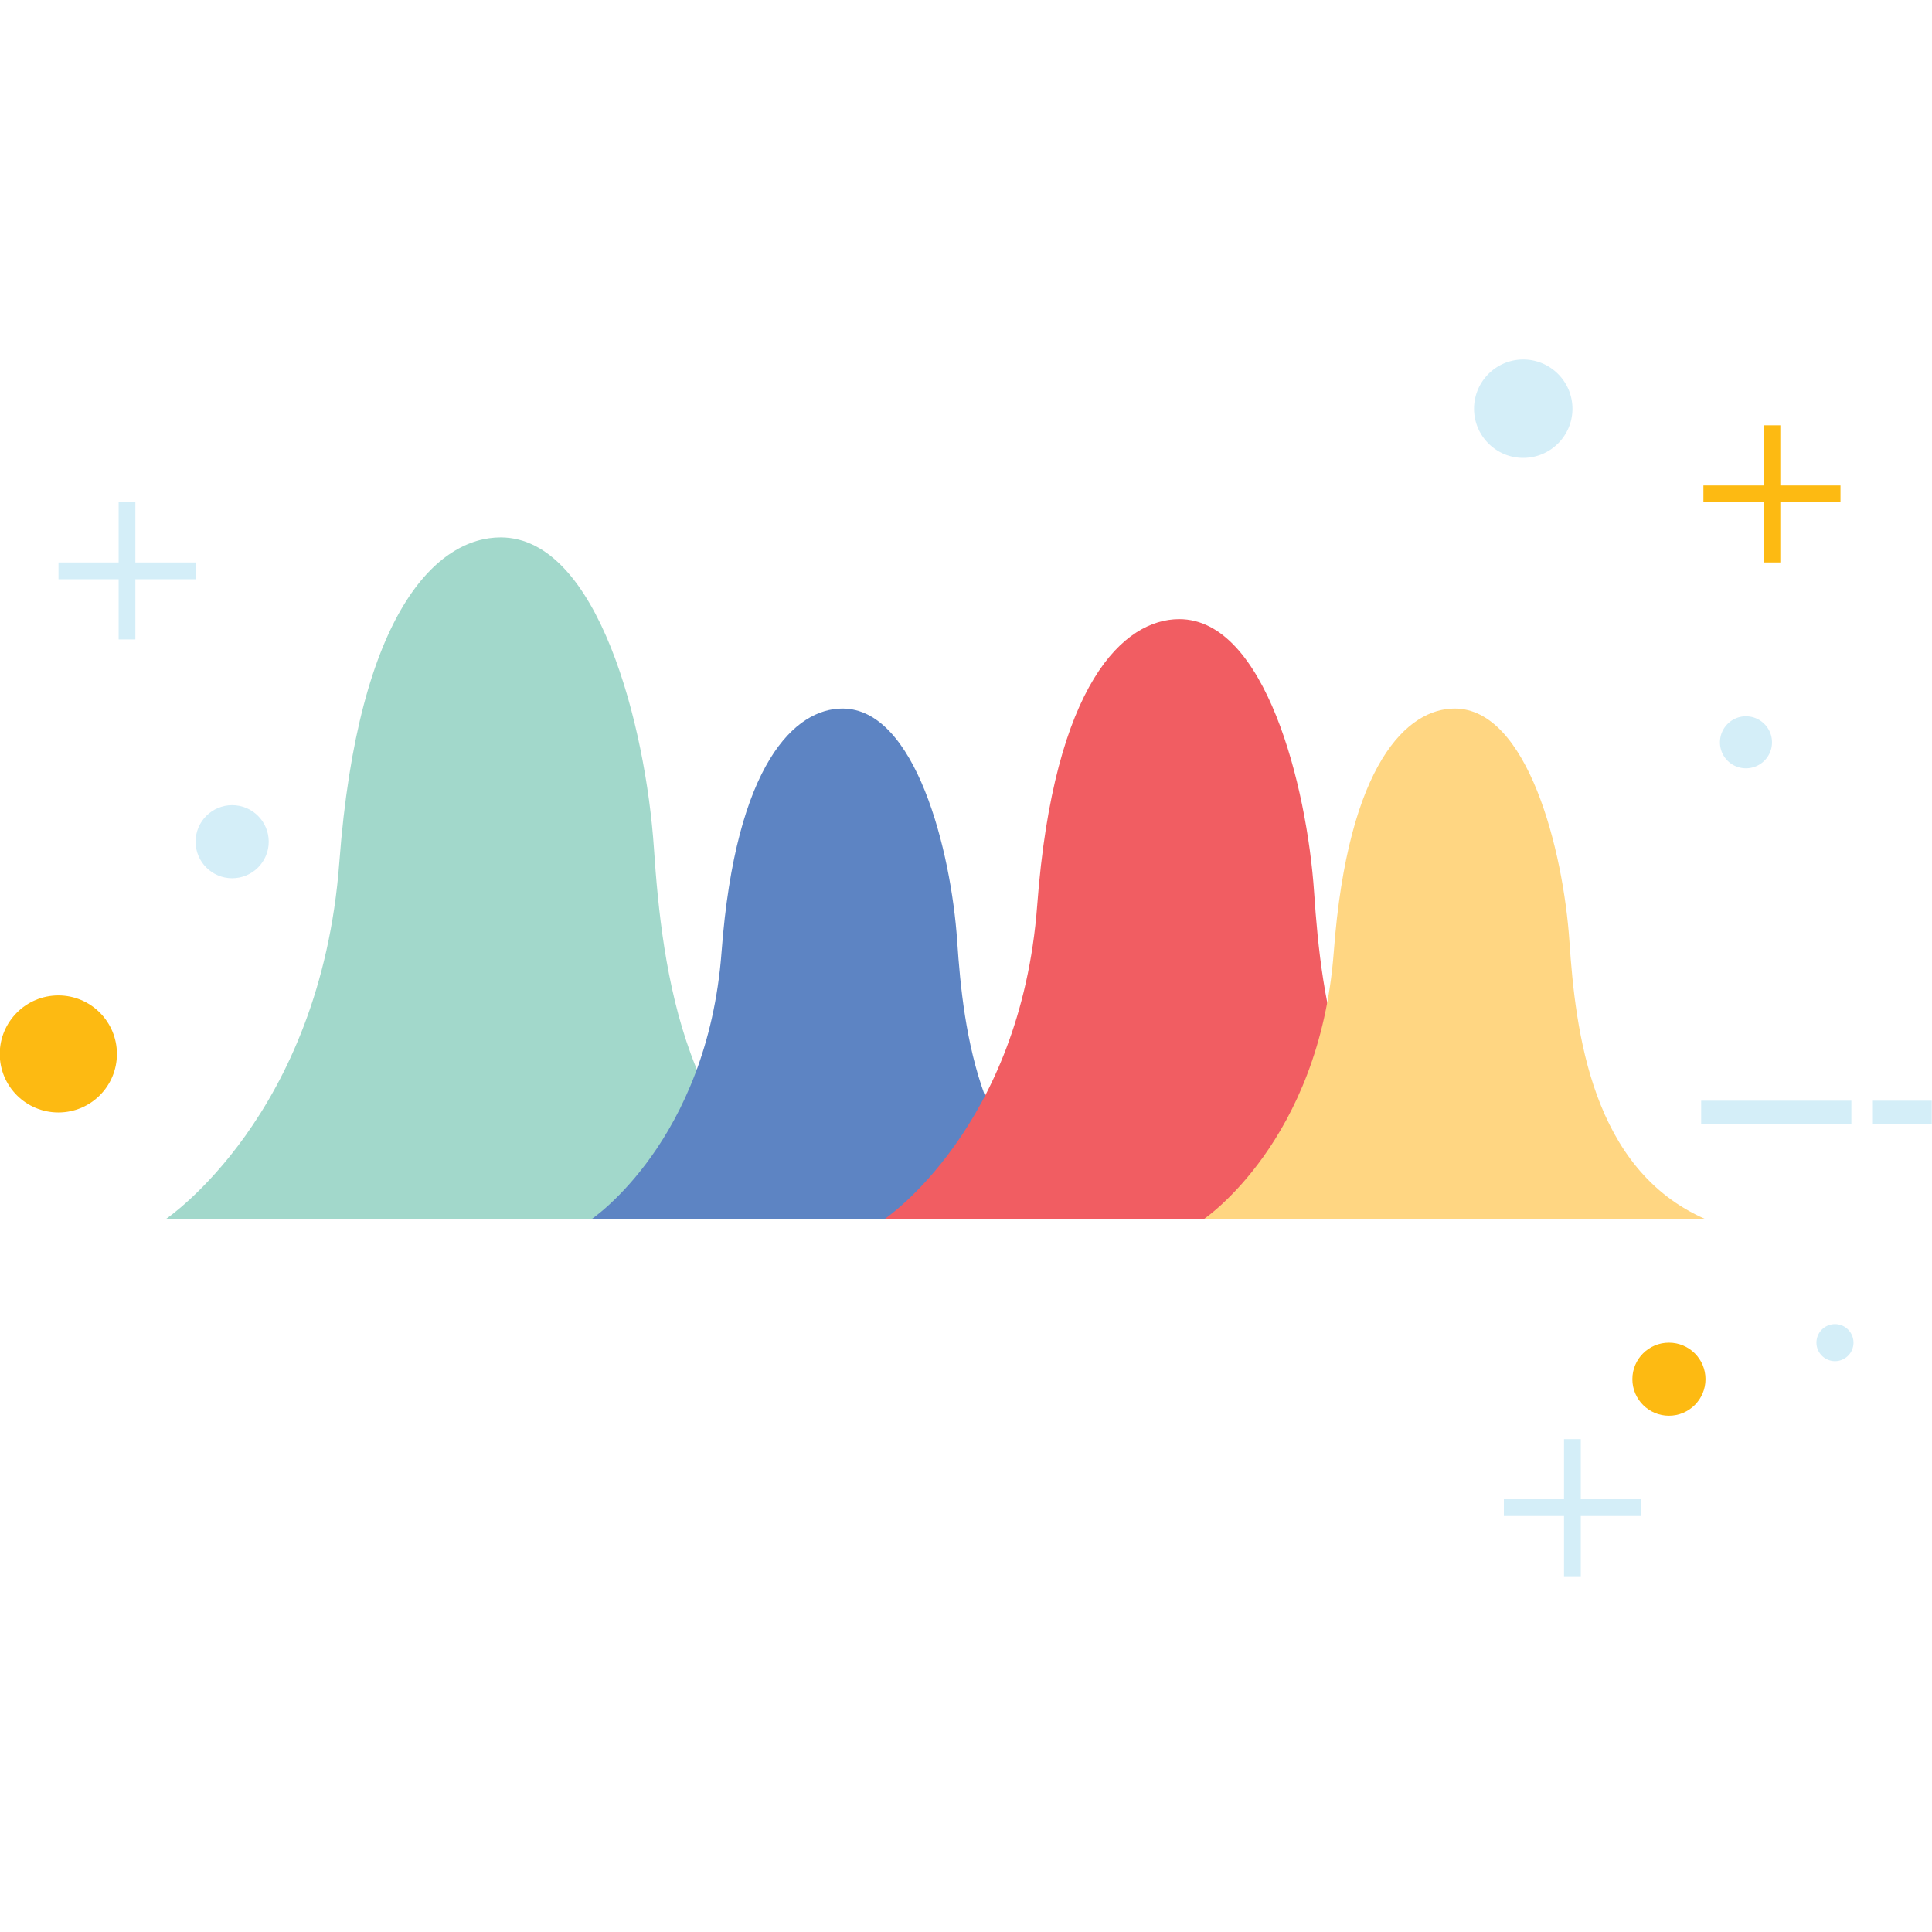
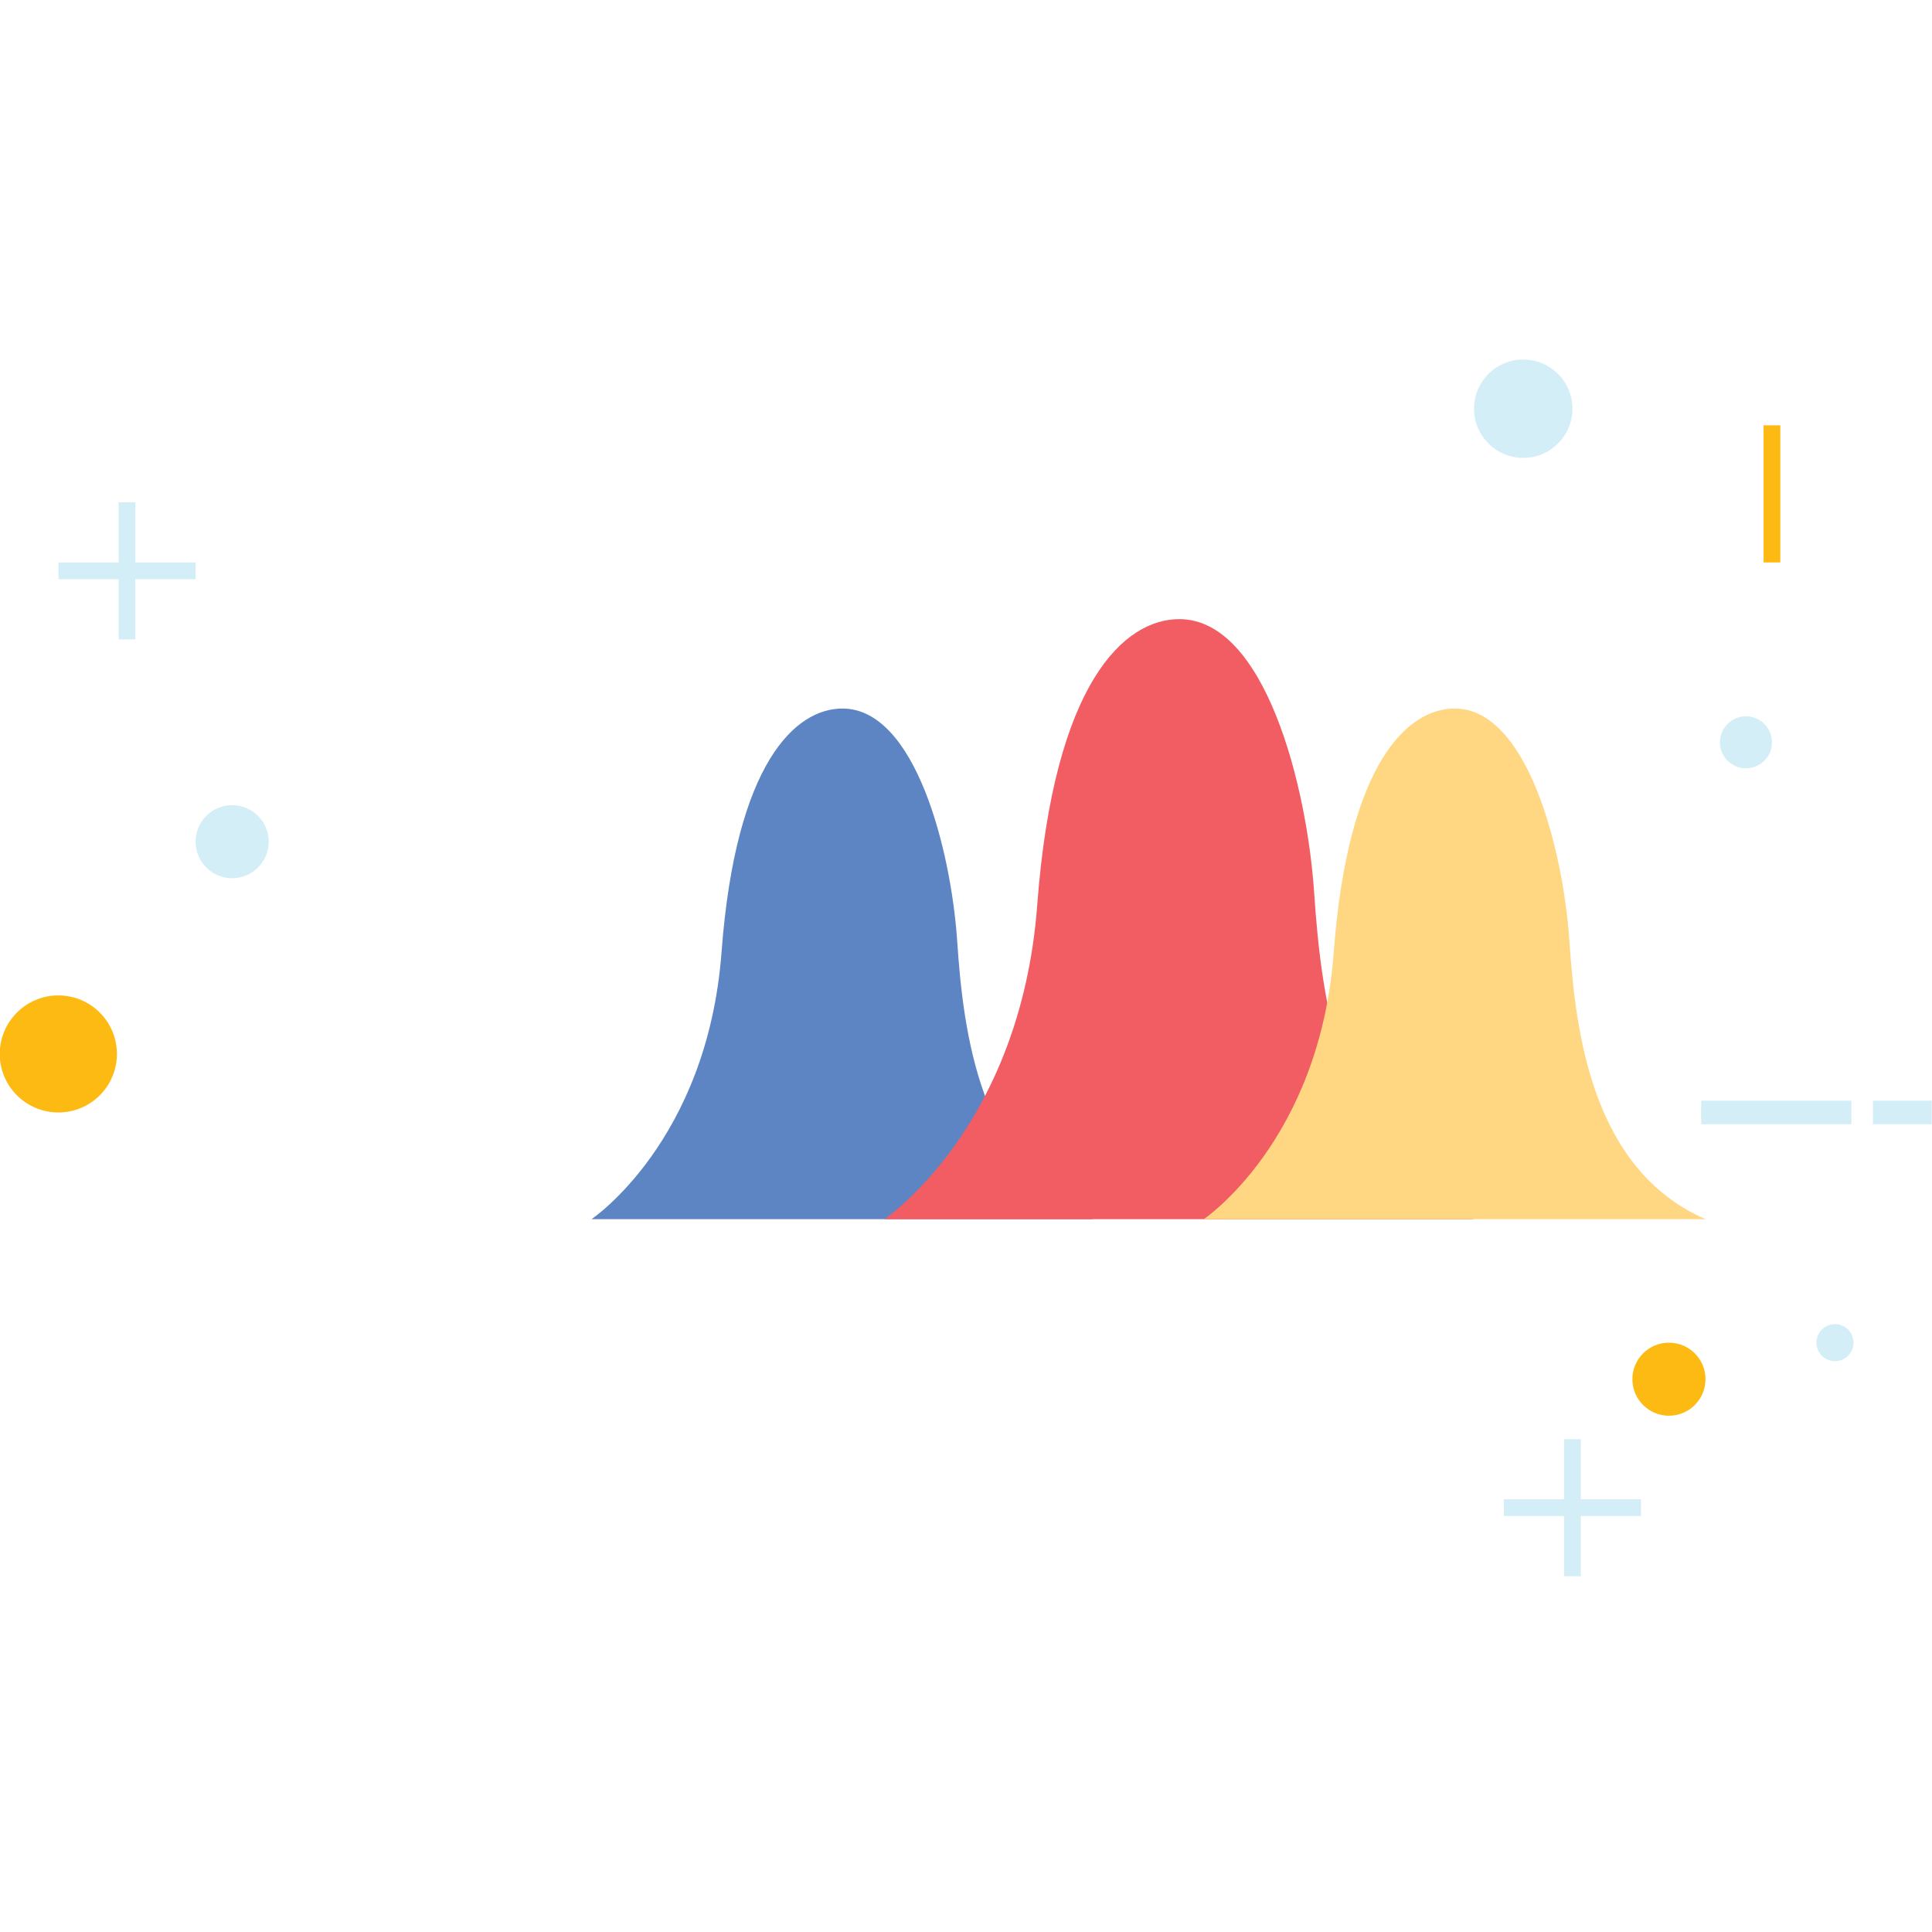
<svg xmlns="http://www.w3.org/2000/svg" width="512" height="512" viewBox="0 0 512 512">
  <path d="M450.827 291.697h39.806v6.249h-39.806zm45.509 0h15.598v6.249h-15.598z" fill="#D4EEF8" />
  <g fill="#D4EEF8">
    <path d="M15.5 149.055h36.336v4.45H15.5z" />
    <path d="M31.442 133.104h4.434v36.352h-4.434z" />
  </g>
  <g fill="#FDBA12">
-     <path d="M451.422 128.654h36.328v4.45h-36.328z" />
    <path d="M467.364 112.711h4.442v36.344h-4.442z" />
  </g>
  <g fill="#D4EEF8">
    <path d="M398.539 397.316h36.337v4.449h-36.337z" />
    <path d="M414.482 381.381h4.442v36.337h-4.442z" />
  </g>
  <path fill="#FDBA12" d="M30.985 279.313c0 8.577-6.956 15.501-15.518 15.501S-.067 287.89-.067 279.313c0-8.578 6.972-15.518 15.534-15.518s15.518 6.939 15.518 15.518z" />
  <path fill="#D4EEF8" d="M71.216 223.061c0 5.349-4.345 9.686-9.694 9.686-5.333 0-9.687-4.337-9.687-9.686 0-5.35 4.354-9.687 9.687-9.687 5.349.001 9.694 4.337 9.694 9.687z" />
  <path fill="#FDBA12" d="M451.976 365.494c0 5.35-4.337 9.687-9.694 9.687-5.333 0-9.687-4.337-9.687-9.687s4.354-9.67 9.687-9.67c5.357 0 9.694 4.321 9.694 9.67z" />
  <path fill="#D4EEF8" d="M491.195 355.824c0 2.698-2.192 4.899-4.899 4.899s-4.916-2.201-4.916-4.899c0-2.715 2.209-4.916 4.916-4.916s4.899 2.201 4.899 4.916zM390.636 108.317c0-7.196 5.848-13.044 13.028-13.044 7.204 0 13.052 5.848 13.052 13.044 0 7.197-5.848 13.028-13.052 13.028-7.181 0-13.028-5.831-13.028-13.028zm65.171 88.407c0-3.799 3.084-6.899 6.875-6.899 3.823 0 6.916 3.101 6.916 6.899 0 3.815-3.093 6.883-6.916 6.883a6.873 6.873 0 0 1-6.875-6.883z" />
-   <path fill="#A2D8CB" d="M43.916 323.086s40.971-27.445 46.007-94.531c5.028-67.083 26.232-86.138 42.762-86.138 25.878 0 38.457 50.315 40.609 82.327 2.153 32.015 7.903 80.808 48.159 98.342H43.916z" />
  <path fill="#5D84C3" d="M156.764 323.086s30.682-20.562 34.457-70.801c3.767-50.243 19.646-64.516 32.031-64.516 19.373 0 28.802 37.682 30.417 61.661 1.606 23.979 5.919 60.516 36.063 73.656H156.764z" />
  <path fill="#F15D62" d="M234.384 323.086s36.063-24.16 40.489-83.202c4.425-59.039 23.092-75.809 37.646-75.809 22.77 0 33.846 44.28 35.741 72.456 1.888 28.18 6.956 71.126 42.376 86.556H234.384z" />
  <path fill="#FFD682" d="M319.008 323.086s30.682-20.562 34.457-70.801c3.767-50.243 19.646-64.516 32.031-64.516 19.373 0 28.802 37.682 30.416 61.661 1.606 23.979 5.92 60.516 36.063 73.656H319.008z" />
</svg>